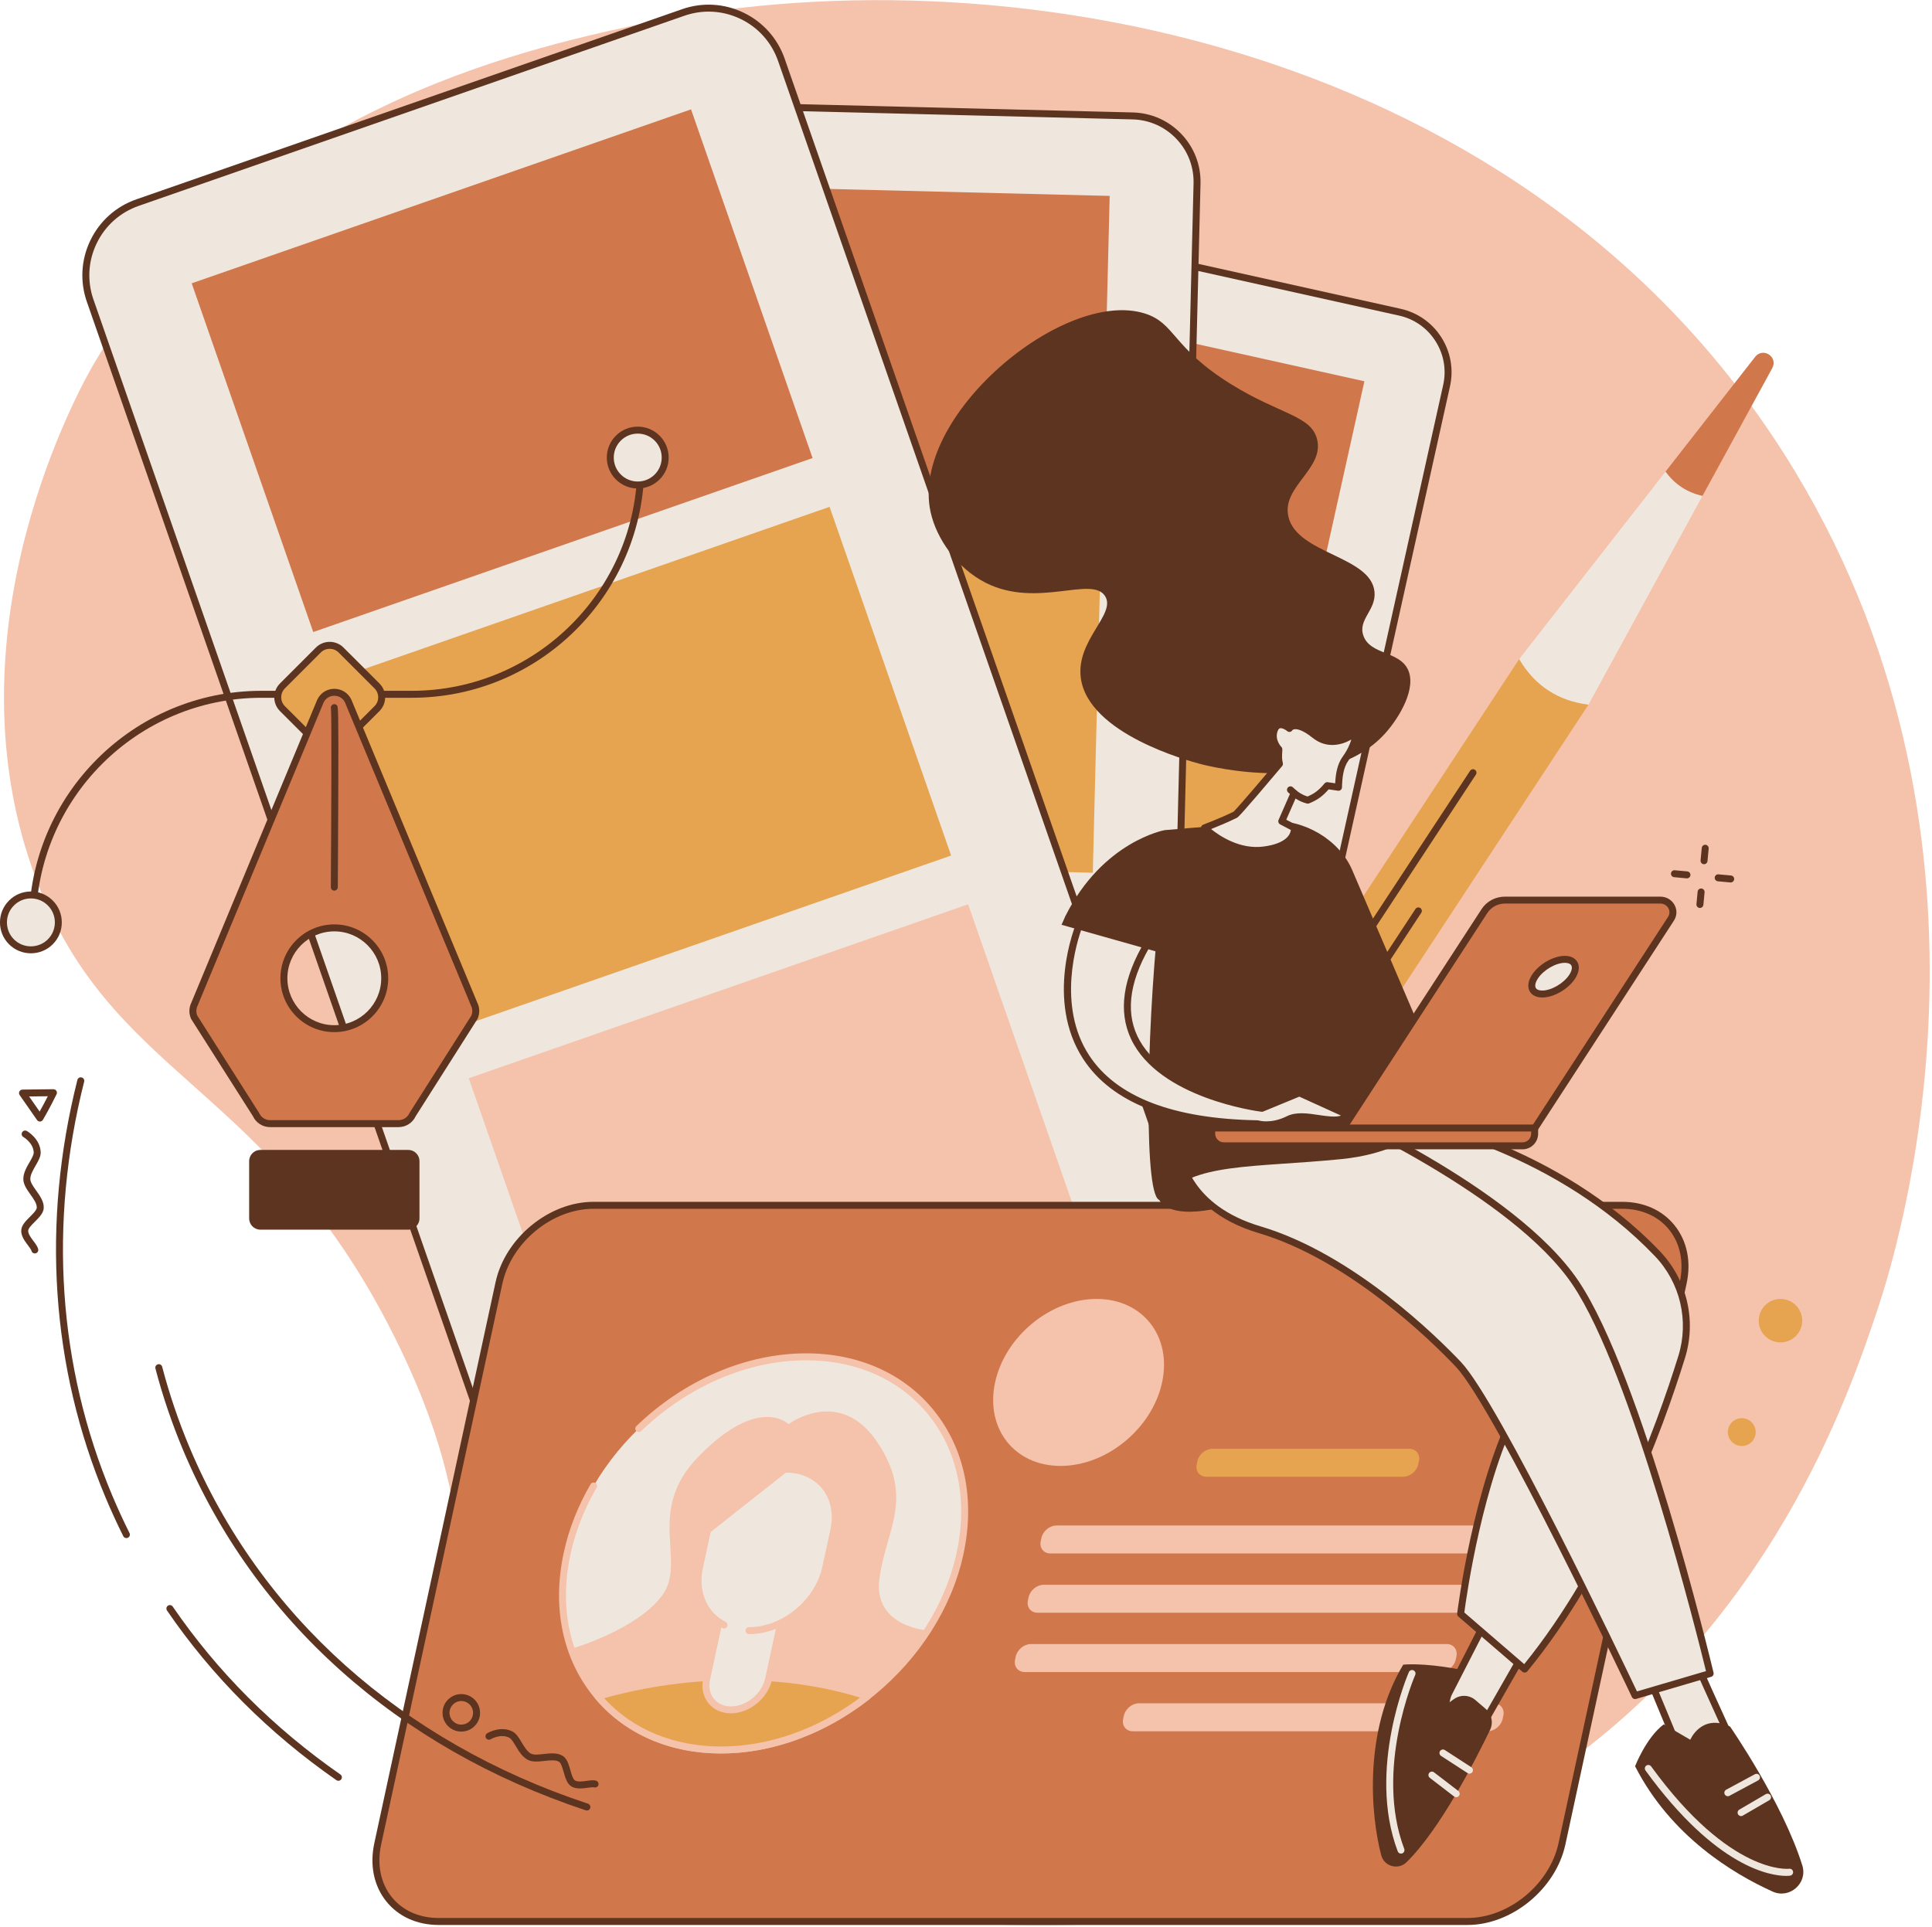
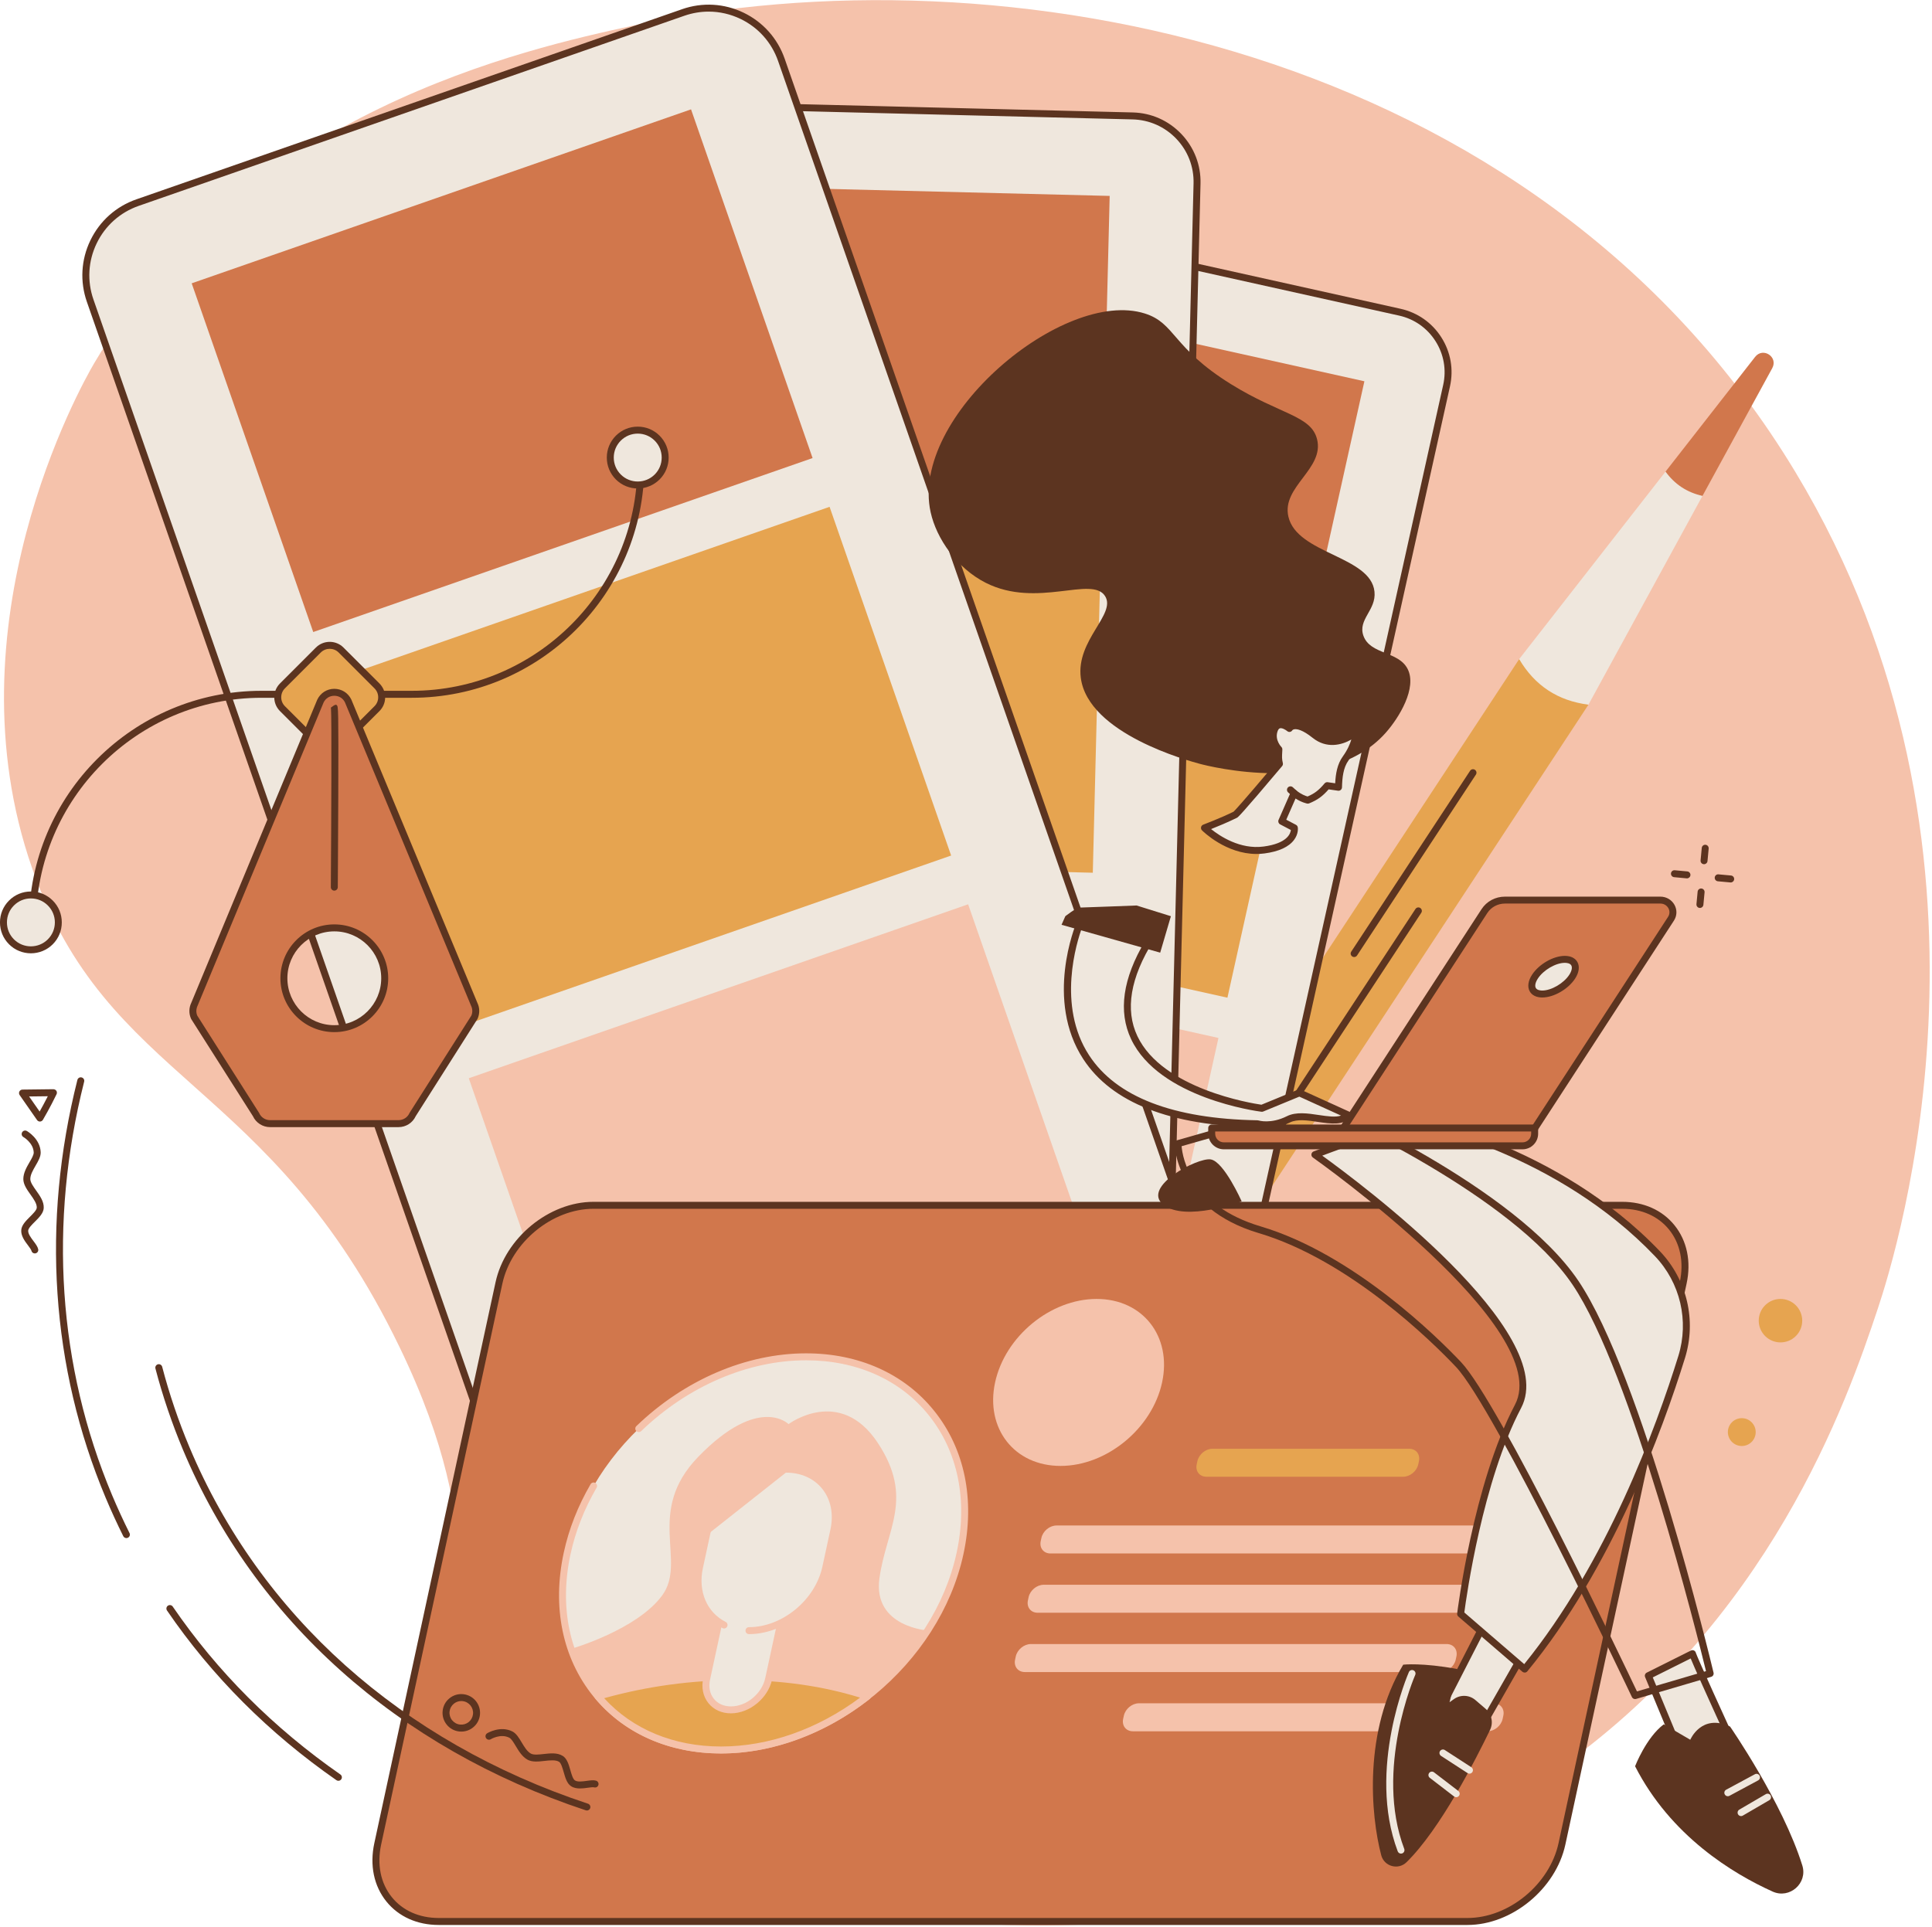
<svg xmlns="http://www.w3.org/2000/svg" width="402" height="401" viewBox="0 0 402 401" fill="none">
  <path d="M19.62 75.555C50.599 23.003 109.573 10.154 131.813 5.31C207.511 -11.185 319.516 8.633 373.552 98.201C420.985 176.81 394.573 260.774 390.745 272.284C384.328 291.591 368.255 337.893 322.698 369.258C251.766 418.086 143.656 407.133 106.656 356.727C89.281 333.055 103.339 322.138 83.104 280.284C56 224.227 22.36 225.571 6.688 180.685C-11.005 130.024 16.755 80.409 19.62 75.555Z" fill="#F5C2AB" />
  <path d="M330.5 146.677L316.078 137.203L181.276 342.375C179.844 344.557 179.979 347.432 181.672 349.37C183.703 351.698 186.182 353.328 189.12 354.266C191.573 355.052 194.271 354.031 195.698 351.854L330.5 146.677Z" fill="#E6A450" />
  <path d="M211.76 305.721C211.625 305.721 211.484 305.685 211.365 305.601C211.031 305.383 210.938 304.935 211.156 304.601L268.13 217.883C268.354 217.544 268.802 217.455 269.135 217.674C269.469 217.893 269.563 218.341 269.344 218.674L212.365 305.393C212.229 305.606 211.995 305.721 211.76 305.721Z" fill="#5C3420" />
  <path d="M281.765 199.174C281.625 199.174 281.489 199.138 281.37 199.054C281.031 198.836 280.937 198.388 281.156 198.054L305.885 160.414C306.109 160.075 306.557 159.987 306.89 160.205C307.224 160.424 307.317 160.872 307.099 161.205L282.37 198.846C282.229 199.06 282 199.174 281.765 199.174Z" fill="#5C3420" />
  <path d="M200.391 334.483C200.255 334.483 200.12 334.446 199.995 334.363C199.662 334.144 199.568 333.696 199.787 333.363L294.521 189.17C294.74 188.837 295.188 188.743 295.521 188.962C295.854 189.181 295.953 189.634 295.729 189.967L200.995 334.155C200.86 334.368 200.63 334.483 200.391 334.483Z" fill="#5C3420" />
  <path d="M354.261 103.165L354.245 103.196C352.698 102.857 353.599 98.227 352.276 97.357C350.953 96.493 347.49 99.43 346.563 98.144L316.099 137.17C319.354 142.691 324.162 145.852 330.516 146.649L354.261 103.165Z" fill="#EFE7DD" />
  <path d="M349.922 101.407C351.245 102.271 352.698 102.86 354.245 103.198L368.76 76.62C370.036 74.282 366.833 72.177 365.193 74.276L346.557 98.146C347.484 99.433 348.599 100.537 349.922 101.407Z" fill="#D1774C" />
  <path d="M291.271 64.967L197.484 44.129C190.573 42.592 183.729 46.951 182.193 53.858L131.495 282.04C129.958 288.951 134.318 295.79 141.224 297.326L235.01 318.165C241.922 319.701 248.766 315.347 250.302 308.436L301 80.254C302.536 73.347 298.177 66.504 291.271 64.967Z" fill="#EFE7DD" />
  <path d="M194.677 44.55C192.406 44.55 190.177 45.196 188.213 46.446C185.49 48.175 183.604 50.868 182.901 54.019L132.203 282.201C131.5 285.357 132.073 288.592 133.802 291.316C135.536 294.04 138.229 295.925 141.38 296.623L235.172 317.467C241.672 318.909 248.146 314.79 249.594 308.284L300.292 80.102C300.995 76.951 300.422 73.712 298.687 70.993C296.953 68.264 294.266 66.378 291.115 65.68L197.323 44.842C196.443 44.649 195.557 44.55 194.677 44.55ZM237.797 319.201C236.823 319.201 235.838 319.097 234.854 318.878L141.068 298.04C137.536 297.253 134.526 295.144 132.583 292.092C130.641 289.04 130.005 285.42 130.786 281.889L181.49 53.706C182.271 50.175 184.385 47.165 187.437 45.222C190.484 43.279 194.104 42.644 197.641 43.43L291.427 64.264C294.958 65.05 297.969 67.159 299.911 70.212C301.854 73.264 302.49 76.889 301.703 80.415L251.005 308.602C249.604 314.904 244 319.201 237.797 319.201Z" fill="#5C3420" />
  <path d="M270.578 139.297L184.75 120.229L198.073 60.281L283.896 79.349L270.578 139.297Z" fill="#D1774C" />
  <path d="M255.396 207.633L169.568 188.56L182.891 128.617L268.714 147.685L255.396 207.633Z" fill="#E6A450" />
  <path d="M240.213 275.961L154.385 256.893L167.708 196.945L253.531 216.013L240.213 275.961Z" fill="#F5C2AB" />
  <path d="M235.682 24.122L132.703 21.559C125.12 21.372 118.818 27.366 118.63 34.95L112.396 285.486C112.208 293.069 118.203 299.371 125.787 299.564L228.766 302.127C236.349 302.314 242.651 296.319 242.839 288.736L249.073 38.194C249.26 30.611 243.266 24.309 235.682 24.122Z" fill="#EFE7DD" />
  <path d="M132.354 22.288C129 22.288 125.833 23.553 123.396 25.871C120.875 28.267 119.443 31.501 119.354 34.975L113.12 285.512C113.031 288.986 114.307 292.288 116.703 294.803C119.099 297.324 122.328 298.757 125.807 298.845L228.781 301.408C228.891 301.408 229 301.413 229.109 301.413C236.135 301.413 241.937 295.783 242.115 288.72L248.349 38.184C248.437 34.71 247.167 31.408 244.771 28.892C242.37 26.371 239.141 24.939 235.667 24.85L132.687 22.288C132.578 22.288 132.464 22.288 132.354 22.288ZM229.109 302.861C228.99 302.861 228.87 302.861 228.745 302.856L125.771 300.293C121.906 300.194 118.312 298.6 115.651 295.803C112.99 293.007 111.573 289.335 111.672 285.475L117.906 34.939C118.005 31.074 119.599 27.486 122.396 24.819C125.193 22.158 128.885 20.751 132.724 20.84L235.698 23.402C239.562 23.496 243.151 25.09 245.818 27.892C248.479 30.689 249.896 34.361 249.797 38.22L243.562 288.757C243.37 296.606 236.917 302.861 229.109 302.861Z" fill="#5C3420" />
  <path d="M229.255 106.596L135.021 104.247L136.662 38.43L230.896 40.773L229.255 106.596Z" fill="#D1774C" />
  <path d="M227.385 181.628L133.156 179.284L134.792 113.461L229.026 115.81L227.385 181.628Z" fill="#E6A450" />
  <path d="M225.521 256.646L131.287 254.302L132.927 188.484L227.162 190.828L225.521 256.646Z" fill="#F5C2AB" />
  <path d="M142.167 2.594L28.625 42.157C20.266 45.073 15.849 54.219 18.76 62.578L115.026 338.818C117.943 347.183 127.083 351.599 135.443 348.683L248.984 309.115C257.349 306.203 261.766 297.063 258.854 288.698L162.588 12.459C159.672 4.094 150.531 -0.323 142.167 2.594Z" fill="#EFE7DD" />
  <path d="M147.458 2.417C145.76 2.417 144.057 2.704 142.406 3.276L28.864 42.844C25.005 44.188 21.896 46.959 20.119 50.641C18.338 54.323 18.099 58.48 19.448 62.339L115.708 338.579C118.489 346.552 127.234 350.776 135.208 348L248.75 308.433C256.719 305.657 260.942 296.912 258.166 288.938L161.901 12.698C160.557 8.834 157.786 5.73 154.104 3.948C151.995 2.933 149.734 2.417 147.458 2.417ZM130.182 350.303C123.25 350.303 116.75 345.964 114.344 339.058L18.078 62.818C16.604 58.589 16.864 54.042 18.812 50.011C20.76 45.98 24.161 42.948 28.39 41.48L141.932 1.912H141.927C146.156 0.438 150.703 0.698 154.734 2.646C158.765 4.594 161.797 7.995 163.271 12.219L259.536 288.459C262.573 297.188 257.948 306.761 249.224 309.802L135.682 349.37C133.864 350 132.005 350.303 130.182 350.303Z" fill="#5C3420" />
  <path d="M169.078 95.326L65.177 131.534L39.885 58.961L143.786 22.758L169.078 95.326Z" fill="#D1774C" />
  <path d="M197.906 178.049L94.005 214.258L68.713 141.685L172.614 105.477L197.906 178.049Z" fill="#E6A450" />
  <path d="M226.729 260.768L122.833 296.971L97.541 224.398L201.443 188.195L226.729 260.768Z" fill="#F5C2AB" />
  <path d="M6.75 192.885C6.354 192.885 6.026 192.563 6.026 192.161C6.026 165.479 27.739 143.766 54.422 143.766H85.672C111.557 143.766 132.62 122.708 132.62 96.818C132.62 96.422 132.943 96.094 133.344 96.094C133.739 96.094 134.068 96.422 134.068 96.818C134.068 123.505 112.354 145.219 85.672 145.219H54.422C28.536 145.219 7.479 166.276 7.479 192.161C7.479 192.563 7.151 192.885 6.75 192.885Z" fill="#5C3420" />
  <path d="M136.734 99.273C134.505 101.503 130.891 101.503 128.656 99.273C126.427 97.039 126.427 93.424 128.656 91.195C130.891 88.966 134.505 88.966 136.734 91.195C138.964 93.424 138.964 97.039 136.734 99.273Z" fill="#EFE7DD" />
  <path d="M132.698 90.242C131.364 90.242 130.114 90.758 129.172 91.701C128.229 92.643 127.708 93.893 127.708 95.227C127.708 96.56 128.229 97.81 129.172 98.753C131.114 100.695 134.281 100.695 136.224 98.753C137.167 97.81 137.682 96.56 137.682 95.227C137.682 93.893 137.167 92.643 136.224 91.701C135.281 90.758 134.026 90.242 132.698 90.242ZM132.698 101.659C131.047 101.659 129.401 101.029 128.146 99.779C126.932 98.56 126.26 96.945 126.26 95.227C126.26 93.508 126.932 91.893 128.146 90.674C129.364 89.461 130.979 88.789 132.698 88.789C134.417 88.789 136.031 89.461 137.245 90.674C138.463 91.893 139.13 93.508 139.13 95.227C139.13 96.945 138.463 98.56 137.245 99.779C135.989 101.029 134.344 101.659 132.698 101.659Z" fill="#5C3420" />
  <path d="M10.463 196.003C8.234 198.232 4.62 198.232 2.391 196.003C0.161 193.773 0.161 190.159 2.391 187.93C4.62 185.701 8.234 185.701 10.463 187.93C12.698 190.159 12.698 193.773 10.463 196.003Z" fill="#EFE7DD" />
  <path d="M6.427 186.974C5.094 186.974 3.844 187.495 2.901 188.438C1.958 189.38 1.443 190.63 1.443 191.964C1.443 193.297 1.958 194.547 2.901 195.49C4.844 197.437 8.01 197.432 9.953 195.49C10.896 194.547 11.416 193.297 11.416 191.964C11.416 190.63 10.896 189.38 9.953 188.438C9.01 187.495 7.76 186.974 6.427 186.974ZM6.427 198.396C4.781 198.396 3.13 197.771 1.88 196.516C0.661 195.297 -0.005 193.682 -0.005 191.964C-0.005 190.245 0.661 188.63 1.88 187.417C3.094 186.198 4.708 185.531 6.427 185.531C8.146 185.531 9.76 186.198 10.979 187.417C12.193 188.63 12.859 190.245 12.859 191.964C12.859 193.682 12.193 195.297 10.979 196.516C9.724 197.771 8.073 198.396 6.427 198.396Z" fill="#5C3420" />
  <path d="M78.438 142.754L70.969 135.285C69.662 133.978 67.542 133.978 66.234 135.285L58.771 142.754C57.464 144.056 57.464 146.176 58.771 147.483L66.234 154.952C67.542 156.259 69.662 156.259 70.969 154.952L78.438 147.483C79.745 146.176 79.745 144.056 78.438 142.754Z" fill="#E6A450" />
  <path d="M68.604 135.025C67.933 135.025 67.261 135.28 66.75 135.79L59.281 143.259C58.787 143.754 58.516 144.41 58.516 145.113C58.516 145.811 58.787 146.473 59.281 146.967L66.75 154.436C67.771 155.457 69.433 155.457 70.459 154.436L77.922 146.967C78.417 146.473 78.693 145.811 78.693 145.113C78.693 144.41 78.417 143.754 77.922 143.259L70.459 135.79C69.948 135.28 69.276 135.025 68.604 135.025ZM68.604 156.65C67.563 156.65 66.516 156.254 65.724 155.457L58.261 147.993C57.49 147.223 57.068 146.202 57.068 145.113C57.068 144.025 57.49 143.004 58.261 142.233L65.724 134.77C67.313 133.181 69.896 133.181 71.479 134.77L78.948 142.233C79.719 143.004 80.141 144.025 80.141 145.113C80.141 146.202 79.719 147.223 78.948 147.993L71.479 155.457C70.688 156.254 69.646 156.65 68.604 156.65Z" fill="#5C3420" />
  <path d="M69.563 214.077C63.771 214.077 59.073 209.379 59.073 203.587C59.073 197.796 63.771 193.098 69.563 193.098C75.354 193.098 80.047 197.796 80.047 203.587C80.047 209.379 75.354 214.077 69.563 214.077ZM85.859 231.941L98.719 211.697C99.099 210.842 99.083 209.858 98.677 209.014L72.443 145.879C71.276 143.467 67.844 143.467 66.682 145.879L40.448 209.014C40.042 209.858 40.026 210.842 40.406 211.697L53.266 231.941C53.776 233.098 54.922 233.837 56.188 233.837H82.938C84.203 233.837 85.349 233.098 85.859 231.941Z" fill="#D1774C" />
  <path d="M69.563 193.831C64.177 193.831 59.797 198.206 59.797 203.591C59.797 208.971 64.177 213.357 69.563 213.357C74.943 213.357 79.323 208.971 79.323 203.591C79.323 198.206 74.943 193.831 69.563 193.831ZM69.563 214.799C63.38 214.799 58.349 209.773 58.349 203.591C58.349 197.409 63.38 192.378 69.563 192.378C75.745 192.378 80.776 197.409 80.776 203.591C80.776 209.773 75.745 214.799 69.563 214.799ZM41.047 211.362L53.875 231.555C53.896 231.586 53.912 231.617 53.927 231.648C54.323 232.544 55.209 233.117 56.188 233.117H82.938C83.912 233.117 84.802 232.544 85.198 231.648C85.214 231.617 85.229 231.586 85.25 231.555L98.078 211.362C98.354 210.706 98.334 209.971 98.026 209.331L71.771 146.159C71.365 145.326 70.537 144.799 69.563 144.799C68.589 144.799 67.755 145.326 67.334 146.195L41.115 209.294C40.792 209.971 40.771 210.706 41.047 211.362ZM82.938 234.57H56.188C54.656 234.57 53.266 233.674 52.625 232.289L39.792 212.091C39.776 212.06 39.755 212.029 39.745 211.997C39.276 210.94 39.297 209.742 39.797 208.701L66.016 145.607C66.688 144.201 68.042 143.352 69.563 143.352C71.078 143.352 72.433 144.201 73.094 145.57L99.344 208.737C99.828 209.737 99.849 210.94 99.38 211.997C99.365 212.029 99.349 212.06 99.328 212.091L86.5 232.289C85.86 233.674 84.469 234.57 82.938 234.57Z" fill="#5C3420" />
-   <path d="M84.938 255.911H54.182C52.891 255.911 51.844 254.865 51.844 253.573V241.651C51.844 240.359 52.891 239.312 54.182 239.312H84.938C86.229 239.312 87.281 240.359 87.281 241.651V253.573C87.281 254.865 86.229 255.911 84.938 255.911Z" fill="#5C3420" />
-   <path d="M69.13 147.854C69.245 147.938 69.385 147.995 69.562 147.995C69.401 147.995 69.25 147.943 69.13 147.854ZM69.562 185.354H69.557C69.156 185.354 68.833 185.026 68.838 184.625C68.937 170.464 69.026 149.068 68.87 147.479C68.849 147.411 68.838 147.344 68.838 147.271C68.838 146.87 69.161 146.547 69.562 146.547C69.755 146.547 69.943 146.62 70.078 146.76C70.38 147.063 70.453 147.135 70.385 166.052C70.354 175.255 70.286 184.542 70.286 184.635C70.281 185.031 69.958 185.354 69.562 185.354Z" fill="#5C3420" />
+   <path d="M69.13 147.854C69.245 147.938 69.385 147.995 69.562 147.995C69.401 147.995 69.25 147.943 69.13 147.854ZM69.562 185.354H69.557C69.156 185.354 68.833 185.026 68.838 184.625C68.937 170.464 69.026 149.068 68.87 147.479C68.849 147.411 68.838 147.344 68.838 147.271C69.755 146.547 69.943 146.62 70.078 146.76C70.38 147.063 70.453 147.135 70.385 166.052C70.354 175.255 70.286 184.542 70.286 184.635C70.281 185.031 69.958 185.354 69.562 185.354Z" fill="#5C3420" />
  <path d="M305.344 399.891H91.271C82.344 399.891 76.672 392.651 78.599 383.724L103.818 267.01C105.75 258.078 114.547 250.844 123.479 250.844H337.552C346.479 250.844 352.151 258.078 350.224 267.01L325.005 383.724C323.073 392.651 314.276 399.891 305.344 399.891Z" fill="#D1774C" />
  <path d="M123.479 251.565C114.886 251.565 106.386 258.56 104.526 267.159L79.307 383.872C78.406 388.039 79.198 391.93 81.531 394.826C83.787 397.622 87.245 399.159 91.271 399.159H305.349C313.938 399.159 322.438 392.164 324.297 383.565L349.516 266.857C350.417 262.685 349.625 258.794 347.292 255.898C345.037 253.107 341.578 251.565 337.552 251.565H123.479ZM305.349 400.612H91.271C86.802 400.612 82.943 398.878 80.406 395.737C77.787 392.497 76.896 388.174 77.891 383.565L103.109 266.857C105.104 257.622 114.24 250.117 123.479 250.117H337.552C342.021 250.117 345.886 251.846 348.417 254.992C351.037 258.232 351.927 262.555 350.932 267.159L325.714 383.872C323.719 393.102 314.583 400.612 305.349 400.612Z" fill="#5C3420" />
  <path d="M118.005 323.286C122.891 300.693 145.146 282.375 167.724 282.375C190.302 282.375 204.641 300.693 199.76 323.286C194.88 345.88 172.62 364.198 150.047 364.198C127.469 364.198 113.125 345.88 118.005 323.286Z" fill="#EFE7DD" />
  <path d="M150.047 364.919C139.083 364.919 129.635 360.69 123.437 353.008C117.031 345.07 114.854 334.461 117.302 323.128C118.359 318.232 120.234 313.44 122.885 308.883C123.083 308.539 123.526 308.419 123.875 308.622C124.219 308.82 124.338 309.263 124.135 309.612C121.568 314.034 119.739 318.69 118.713 323.435C116.359 334.331 118.437 344.508 124.562 352.102C130.479 359.43 139.531 363.471 150.047 363.471C172.26 363.471 194.245 345.372 199.052 323.128C201.406 312.237 199.328 302.06 193.203 294.466C187.286 287.133 178.239 283.096 167.724 283.096C155.64 283.096 143.135 288.466 133.417 297.831C133.13 298.107 132.672 298.096 132.39 297.81C132.114 297.523 132.125 297.065 132.411 296.789C142.401 287.164 155.271 281.648 167.724 281.648C178.682 281.648 188.135 285.878 194.333 293.56C200.739 301.497 202.917 312.107 200.469 323.435C195.526 346.31 172.906 364.919 150.047 364.919Z" fill="#F5C2AB" />
  <path d="M164.078 296.377C164.078 296.377 157.938 290.158 145.313 303.158C134.161 314.632 143.042 324.914 137.766 332.054C132.495 339.2 119 343.096 119 343.096C119 343.096 121.302 351.21 125.557 354.783H178.927C178.927 354.783 192.552 342.768 193.286 339.361C193.286 339.361 181.589 338.71 182.984 328.481C184.385 318.257 190.271 311.872 182.667 300.315C174.786 288.351 164.078 296.377 164.078 296.377Z" fill="#F5C2AB" />
  <path d="M124.417 353.036C130.239 359.953 139.187 364.198 150.047 364.198C160.901 364.198 171.682 359.953 180.495 353.036C172.594 350.411 163.401 348.938 153.344 348.938C143.281 348.938 133.448 350.411 124.417 353.036Z" fill="#E6A450" />
  <path d="M125.713 353.419C131.625 359.909 140.219 363.471 150.047 363.471C159.932 363.471 170.151 359.867 178.958 353.299C171.182 350.883 162.568 349.659 153.338 349.659C143.963 349.659 134.677 350.919 125.713 353.419ZM150.047 364.919C139.364 364.919 130.062 360.862 123.859 353.503C123.703 353.315 123.651 353.06 123.724 352.826C123.792 352.591 123.979 352.409 124.213 352.341C133.646 349.602 143.443 348.211 153.338 348.211C163.245 348.211 172.458 349.602 180.724 352.346C180.979 352.435 181.161 352.648 181.208 352.909C181.255 353.174 181.151 353.44 180.943 353.607C171.641 360.898 160.667 364.919 150.047 364.919Z" fill="#F5C2AB" />
  <path d="M152.089 355.854C148.526 355.854 146.266 352.958 147.037 349.396L154.151 316.469H167.052L159.938 349.396C159.167 352.958 155.656 355.854 152.089 355.854Z" fill="#EFE7DD" />
  <path d="M154.735 317.19L147.745 349.544C147.412 351.081 147.693 352.508 148.547 353.555C149.36 354.57 150.62 355.128 152.089 355.128C155.323 355.128 158.526 352.482 159.229 349.237L166.156 317.19H154.735ZM152.089 356.57C150.172 356.57 148.516 355.826 147.417 354.466C146.287 353.065 145.901 351.211 146.328 349.237L153.443 316.315C153.516 315.982 153.807 315.742 154.151 315.742H167.052C167.271 315.742 167.479 315.841 167.615 316.008C167.755 316.18 167.807 316.404 167.761 316.617L160.646 349.544C159.807 353.419 155.969 356.57 152.089 356.57Z" fill="#F5C2AB" />
  <path d="M155.844 339.362C163.099 339.362 170.255 333.471 171.823 326.211L173.5 318.466C175.01 311.445 170.557 305.758 163.542 305.758H149.964L145.547 326.211C144.396 331.529 146.563 336.117 150.661 338.185L155.844 339.362Z" fill="#EFE7DD" />
  <path d="M155.844 340.083C155.443 340.083 155.12 339.755 155.12 339.359C155.12 338.958 155.443 338.635 155.844 338.635C162.766 338.635 169.615 332.99 171.115 326.057L172.792 318.313C173.485 315.078 172.88 312.062 171.073 309.823C169.328 307.667 166.656 306.474 163.542 306.474H150.547L146.25 326.359C145.214 331.172 147.073 335.557 150.985 337.536C151.339 337.714 151.485 338.151 151.302 338.51C151.125 338.87 150.688 339.01 150.333 338.828C145.813 336.542 143.656 331.531 144.839 326.057L149.255 305.599C149.328 305.266 149.625 305.031 149.964 305.031H163.542C167.104 305.031 170.177 306.406 172.198 308.917C174.287 311.5 175 314.948 174.203 318.615L172.531 326.359C170.896 333.927 163.412 340.083 155.844 340.083Z" fill="#F5C2AB" />
  <path d="M163.813 306.242L147.578 319.065L150.453 305.758C150.453 305.758 163.74 306.565 163.813 306.242Z" fill="#F5C2AB" />
  <path d="M305.088 323.299H218.573C217.146 323.299 216.239 322.143 216.547 320.716L216.692 320.06C217 318.633 218.406 317.477 219.833 317.477H306.349C307.776 317.477 308.682 318.633 308.375 320.06L308.229 320.716C307.922 322.143 306.515 323.299 305.088 323.299Z" fill="#F5C2AB" />
  <path d="M314.854 335.635H215.906C214.485 335.635 213.573 334.479 213.886 333.052L214.026 332.396C214.334 330.969 215.74 329.812 217.167 329.812H316.115C317.537 329.812 318.448 330.969 318.136 332.396L317.995 333.052C317.688 334.479 316.281 335.635 314.854 335.635Z" fill="#F5C2AB" />
  <path d="M299.761 347.977H213.24C211.813 347.977 210.906 346.82 211.214 345.393L211.354 344.732C211.667 343.31 213.073 342.148 214.5 342.148H301.016C302.443 342.148 303.349 343.31 303.042 344.732L302.901 345.393C302.589 346.82 301.188 347.977 299.761 347.977Z" fill="#F5C2AB" />
  <path d="M309.521 360.305H235.729C234.302 360.305 233.396 359.148 233.698 357.721L233.844 357.065C234.151 355.638 235.557 354.477 236.984 354.477H310.781C312.203 354.477 313.114 355.638 312.802 357.065L312.661 357.721C312.354 359.148 310.948 360.305 309.521 360.305Z" fill="#F5C2AB" />
  <path d="M291.964 307.331H251.031C249.604 307.331 248.693 306.174 249.005 304.747L249.146 304.091C249.453 302.664 250.859 301.508 252.292 301.508H293.219C294.646 301.508 295.552 302.664 295.245 304.091L295.104 304.747C294.797 306.174 293.385 307.331 291.964 307.331Z" fill="#E6A450" />
  <path d="M241.802 287.703C239.729 297.302 230.271 305.078 220.672 305.078C211.078 305.078 204.979 297.302 207.052 287.703C209.125 278.109 218.583 270.328 228.182 270.328C237.776 270.328 243.875 278.109 241.802 287.703Z" fill="#F5C2AB" />
  <path d="M258.359 250.019C258.359 250.019 246.641 254.383 242.047 250.706C237.453 247.034 249.167 240.831 251.927 241.29C254.682 241.748 258.359 250.019 258.359 250.019Z" fill="#5C3420" />
  <path d="M317.24 343.688L306.214 362.984L300.24 354.714L309.891 335.875L317.24 343.688Z" fill="#EFE7DD" />
  <path d="M301.088 354.65L306.146 361.65L316.349 343.79L310.073 337.118L301.088 354.65ZM306.219 363.707C305.984 363.707 305.766 363.598 305.63 363.405L299.656 355.139C299.495 354.915 299.474 354.624 299.599 354.384L309.245 335.546C309.354 335.332 309.557 335.186 309.792 335.155C310.021 335.124 310.255 335.207 310.422 335.379L317.771 343.186C317.989 343.421 318.031 343.769 317.87 344.046L306.844 363.342C306.724 363.556 306.5 363.691 306.255 363.707C306.239 363.707 306.229 363.707 306.219 363.707Z" fill="#5C3420" />
  <path d="M310.031 360.039C307.125 366.034 299.766 380.576 292.672 387.545C290.943 389.243 288.021 388.451 287.401 386.107C285.182 377.717 283.703 360.227 291.974 346.441C291.974 346.441 295.906 345.982 303.255 347.357L301.62 354.253L302.526 353.607C303.886 352.638 305.729 352.717 306.995 353.805L309.115 355.623C310.391 356.711 310.771 358.524 310.031 360.039Z" fill="#5C3420" />
  <path d="M291.515 385.763C291.224 385.763 290.943 385.581 290.833 385.294C284.37 368.211 293.057 348.185 293.151 347.987C293.307 347.617 293.739 347.456 294.104 347.617C294.469 347.779 294.635 348.206 294.474 348.57C294.385 348.768 285.937 368.263 292.187 384.779C292.328 385.154 292.14 385.57 291.771 385.716C291.682 385.747 291.599 385.763 291.515 385.763Z" fill="#EFE7DD" />
  <path d="M305.755 369.122C305.62 369.122 305.485 369.085 305.36 369.002L299.849 365.429C299.516 365.21 299.417 364.762 299.63 364.424C299.854 364.091 300.302 363.992 300.636 364.21L306.151 367.788C306.485 368.007 306.578 368.455 306.365 368.794C306.224 369.002 305.995 369.122 305.755 369.122Z" fill="#EFE7DD" />
  <path d="M303 374.024C302.844 374.024 302.693 373.972 302.557 373.873L297.505 369.992C297.187 369.753 297.13 369.3 297.37 368.982C297.614 368.659 298.068 368.602 298.385 368.847L303.443 372.727C303.755 372.966 303.818 373.425 303.573 373.737C303.432 373.925 303.213 374.024 303 374.024Z" fill="#EFE7DD" />
  <path d="M352.162 344.148C352.162 344.607 362.276 366.664 362.276 366.664L350.787 367.581L342.974 348.742L352.162 344.148Z" fill="#EFE7DD" />
  <path d="M343.901 349.089L351.25 366.818L361.182 366.021C354.646 351.751 352.495 346.87 351.787 345.146L343.901 349.089ZM350.781 368.303C350.49 368.303 350.229 368.131 350.115 367.855L342.302 349.016C342.156 348.667 342.313 348.266 342.651 348.094L351.839 343.501C352.063 343.386 352.328 343.396 352.542 343.532C352.719 343.636 352.833 343.813 352.875 344.011C353.203 345.032 359.052 357.896 362.927 366.36C363.026 366.574 363.016 366.824 362.896 367.027C362.776 367.23 362.563 367.365 362.328 367.386L350.844 368.303C350.823 368.303 350.802 368.303 350.781 368.303Z" fill="#5C3420" />
  <path d="M351.703 362.066C351.703 362.066 354.005 356.555 359.974 359.311C359.974 359.311 370.943 375.149 375.016 388.227C376.172 391.925 372.37 395.258 368.844 393.665C360.578 389.936 347.63 382.102 340.219 367.581C340.219 367.581 342.516 361.607 346.193 358.852L351.703 362.066Z" fill="#5C3420" />
-   <path d="M371.656 390.398C368.552 390.398 357.182 388.846 342.385 368.46C342.156 368.137 342.224 367.684 342.547 367.45C342.87 367.216 343.328 367.288 343.562 367.611C360.026 390.309 372.156 388.929 372.276 388.913C372.677 388.861 373.036 389.137 373.094 389.528C373.151 389.924 372.88 390.288 372.484 390.346C372.416 390.356 372.135 390.398 371.656 390.398Z" fill="#EFE7DD" />
  <path d="M362.276 377.954C362.021 377.954 361.781 377.823 361.646 377.594C361.448 377.25 361.562 376.808 361.906 376.605L367.422 373.386C367.765 373.188 368.213 373.303 368.417 373.646C368.614 373.995 368.495 374.438 368.151 374.641L362.635 377.855C362.521 377.922 362.396 377.954 362.276 377.954Z" fill="#EFE7DD" />
  <path d="M359.515 373.82C359.255 373.82 359.01 373.685 358.88 373.44C358.687 373.086 358.823 372.648 359.172 372.461L365.146 369.242C365.495 369.054 365.937 369.185 366.125 369.534C366.318 369.888 366.182 370.325 365.833 370.518L359.859 373.732C359.75 373.794 359.63 373.82 359.515 373.82Z" fill="#EFE7DD" />
  <path d="M293.349 232.945C293.349 232.945 323.297 238.294 344.88 260.924C350.328 266.638 352.255 274.857 349.917 282.398C345.12 297.867 334.682 326.112 317.239 347.362L303.917 335.872C303.917 335.872 307.135 309.221 315.864 292.68C324.594 276.138 273.588 240.299 273.588 240.299L293.349 232.945Z" fill="#EFE7DD" />
  <path d="M304.688 335.579L317.151 346.329C334.323 325.136 344.604 297.1 349.224 282.188C351.485 274.897 349.62 266.944 344.354 261.428C324.083 240.173 295.995 234.209 293.412 233.699L275.125 240.506C282.787 246.032 324.802 277.303 316.505 293.022C308.5 308.188 305.125 332.267 304.688 335.579ZM317.245 348.084C317.068 348.084 316.906 348.022 316.771 347.912L303.443 336.423C303.261 336.267 303.172 336.027 303.198 335.787C303.235 335.522 306.531 308.813 315.224 292.345C323.557 276.553 273.682 241.251 273.177 240.897C272.958 240.741 272.839 240.475 272.875 240.209C272.906 239.944 273.089 239.72 273.339 239.621L293.094 232.272C293.219 232.225 293.349 232.214 293.479 232.241C293.781 232.293 323.906 237.886 345.406 260.428C351.026 266.324 353.021 274.829 350.604 282.616C345.912 297.761 335.406 326.376 317.802 347.824C317.682 347.97 317.5 348.069 317.307 348.084C317.287 348.084 317.266 348.084 317.245 348.084Z" fill="#5C3420" />
-   <path d="M355.838 348.281L340.219 352.875C340.219 352.875 311.729 292.682 303.458 283.953C295.187 275.224 279.104 260.979 262.104 255.922C245.104 250.87 245.104 238.005 245.104 238.005L274.052 229.734C274.052 229.734 314.489 247.193 327.812 266.953C341.135 286.708 355.838 348.281 355.838 348.281Z" fill="#EFE7DD" />
  <path d="M245.86 238.542C246.068 240.995 247.823 250.922 262.307 255.229C281.599 260.964 299.083 278.281 303.985 283.453C311.906 291.818 337.531 345.526 340.61 352.005L354.974 347.781C353.333 341.052 339.568 285.677 327.208 267.359C314.682 248.776 277.328 231.974 274 230.5L245.86 238.542ZM340.219 353.599C339.943 353.599 339.682 353.443 339.563 353.188C339.276 352.583 311.031 293 302.932 284.453C298.099 279.344 280.844 262.25 261.896 256.62C244.578 251.469 244.38 238.136 244.38 238.005C244.38 237.682 244.594 237.396 244.906 237.307L273.854 229.037C274.011 228.99 274.182 229 274.339 229.068C275.995 229.781 315.12 246.839 328.412 266.547C341.656 286.188 355.943 345.594 356.547 348.115C356.636 348.49 356.417 348.87 356.042 348.974L340.422 353.573C340.354 353.589 340.287 353.599 340.219 353.599Z" fill="#5C3420" />
-   <path d="M221.667 190.678C229.479 175.053 242.344 172.761 242.344 172.761L264.401 170.917C271.297 170.454 278.63 174.714 281.354 181.068L301.62 228.355C301.62 228.355 297.484 239.386 279.104 241.225C260.729 243.058 248.088 241.912 242.12 249.261C238.177 254.11 238.302 221.782 240.568 196.219L221.667 190.678Z" fill="#5C3420" />
  <path d="M280.485 232.034L270.375 227.44L262.563 230.654C262.563 230.654 220.656 225.346 239.396 195.362C239.479 195.237 224.672 192.242 224.672 192.242C224.672 192.242 207.594 232.951 261.646 233.872C261.646 233.872 264.401 234.789 268.078 232.951C271.755 231.117 278.188 234.789 280.485 232.034Z" fill="#EFE7DD" />
  <path d="M225.13 193.07C224.089 195.924 219.833 209.236 226.62 219.627C232.287 228.299 244.073 232.846 261.656 233.148C261.729 233.148 261.807 233.158 261.875 233.184C261.896 233.19 264.422 233.971 267.755 232.304C269.677 231.341 272.099 231.7 274.443 232.054C276.203 232.315 277.896 232.565 279.031 232.169L270.359 228.226L262.839 231.325C262.724 231.372 262.599 231.387 262.474 231.372C261.604 231.262 241.188 228.544 235.359 216.268C232.63 210.507 233.609 203.627 238.271 195.815C235.99 195.294 229.734 194.007 225.13 193.07ZM263.484 234.825C262.49 234.825 261.802 234.669 261.537 234.591C243.49 234.273 231.333 229.497 225.401 220.413C217.38 208.117 223.729 192.611 224.005 191.96C224.136 191.643 224.479 191.466 224.813 191.528C239.844 194.57 239.859 194.596 240.063 195.075C240.156 195.294 240.136 195.544 240.011 195.747C235.188 203.466 234.063 210.158 236.667 215.643C241.875 226.622 260.412 229.611 262.469 229.908L270.099 226.768C270.287 226.69 270.495 226.695 270.677 226.778L280.781 231.372C280.99 231.466 281.141 231.653 281.188 231.872C281.24 232.091 281.182 232.325 281.042 232.497C279.557 234.278 276.849 233.872 274.229 233.486C272.104 233.169 269.912 232.841 268.401 233.601C266.448 234.575 264.729 234.825 263.484 234.825Z" fill="#5C3420" />
  <path d="M241.406 198.258L220.88 192.461L221.667 190.674C221.667 190.674 224 188.888 224.448 188.888C224.896 188.888 236.495 188.445 236.495 188.445L243.636 190.674L241.406 198.258Z" fill="#5C3420" />
  <path d="M319.188 235.044H279.328L308.875 189.602C309.802 188.185 311.411 187.32 313.135 187.32H345.479C347.536 187.32 348.786 189.523 347.688 191.206L319.188 235.044Z" fill="#D1774C" />
  <path d="M280.667 234.32H318.792L347.078 190.815C347.437 190.268 347.469 189.596 347.156 189.023C346.823 188.409 346.198 188.044 345.484 188.044H313.141C311.646 188.044 310.281 188.779 309.484 189.997L280.667 234.32ZM319.182 235.768H279.328C279.068 235.768 278.823 235.622 278.698 235.388C278.568 235.154 278.578 234.872 278.724 234.648L308.271 189.211C309.333 187.576 311.156 186.602 313.141 186.602H345.484C346.719 186.602 347.849 187.263 348.427 188.331C348.995 189.378 348.948 190.602 348.297 191.602L319.792 235.44C319.656 235.643 319.427 235.768 319.182 235.768Z" fill="#5C3420" />
  <path d="M327.13 203.258C325.834 205.247 323.052 206.862 320.912 206.862C318.766 206.862 318.084 205.247 319.375 203.258C320.672 201.263 323.459 199.648 325.599 199.648C327.74 199.648 328.427 201.263 327.13 203.258Z" fill="#EFE7DD" />
  <path d="M325.599 200.378C323.713 200.378 321.14 201.878 319.984 203.659C319.479 204.435 319.317 205.159 319.557 205.596C319.812 206.07 320.515 206.143 320.911 206.143C322.802 206.143 325.37 204.643 326.526 202.867C327.031 202.091 327.192 201.362 326.953 200.924C326.692 200.451 325.995 200.378 325.599 200.378ZM320.911 207.591C319.672 207.591 318.739 207.128 318.281 206.284C317.781 205.362 317.958 204.117 318.771 202.867C320.208 200.659 323.208 198.93 325.599 198.93C326.838 198.93 327.771 199.393 328.229 200.237C328.729 201.159 328.552 202.409 327.739 203.659C326.302 205.862 323.302 207.591 320.911 207.591Z" fill="#5C3420" />
  <path d="M318.177 238.464H253.276C252.641 238.464 252.125 237.948 252.125 237.313V234.75H319.323V237.313C319.323 237.948 318.813 238.464 318.177 238.464Z" fill="#D1774C" />
  <path d="M252.849 235.479V235.938C252.849 236.932 253.661 237.74 254.656 237.74H316.792C317.792 237.74 318.599 236.932 318.599 235.938V235.479H252.849ZM316.792 239.188H254.656C252.864 239.188 251.401 237.729 251.401 235.938V234.755C251.401 234.354 251.729 234.031 252.125 234.031H319.323C319.724 234.031 320.047 234.354 320.047 234.755V235.938C320.047 237.729 318.588 239.188 316.792 239.188Z" fill="#5C3420" />
  <path d="M238.208 65.242C221.339 59.914 189.245 86.685 193.641 106.596C194.849 112.086 199.109 118.263 205.125 121.299C215.802 126.68 227.198 119.732 229.938 124.055C232.318 127.805 223.87 133.211 224.885 141.055C226.396 152.711 247.323 158.336 249.698 158.977C251.469 159.45 276.448 165.831 288.297 152.539C291.146 149.341 294.891 143.148 292.891 139.216C290.979 135.466 285.125 136.273 283.698 132.325C282.469 128.904 286.396 126.992 285.995 123.133C285.234 115.695 269.865 115.315 268.078 107.513C266.646 101.273 275.573 97.607 274.052 91.43C272.823 86.451 266.396 86.315 256.13 79.945C243.844 72.315 244.599 67.258 238.208 65.242Z" fill="#5C3420" />
  <path d="M257.052 169.539C257.458 169.336 262.99 162.81 266.224 158.971C265.979 157.898 266.016 157.56 266.104 155.945C266.104 155.945 264.427 154.268 265.099 152.086C265.88 149.549 268.287 151.586 268.287 151.586C268.287 151.586 269.401 149.638 273.594 152.997C277.781 156.357 282.208 152.268 282.208 152.268C282.208 152.268 282.208 154.784 279.995 157.841C278.771 159.529 278.568 161.758 278.505 163.841L276.162 163.502C274.865 165.034 273.906 165.784 272.13 166.518C272.13 166.518 270.729 166.263 269.271 165.055L266.698 170.919L269.323 172.294C269.323 172.294 269.917 175.971 263.021 176.888C256.13 177.81 250.615 172.294 250.615 172.294C250.615 172.294 254.292 170.919 257.052 169.539Z" fill="#EFE7DD" />
  <path d="M256.729 168.898C256.724 168.898 256.724 168.898 256.724 168.898H256.729ZM251.995 172.544C253.76 173.96 258.01 176.835 262.927 176.174C267.776 175.533 268.505 173.538 268.599 172.736L266.359 171.559C266.026 171.382 265.885 170.976 266.037 170.632L268.609 164.768C268.698 164.559 268.885 164.408 269.104 164.356C269.328 164.304 269.557 164.356 269.734 164.502C270.714 165.315 271.672 165.648 272.073 165.762C273.557 165.122 274.406 164.46 275.609 163.038C275.771 162.846 276.016 162.752 276.266 162.788L277.818 163.012C277.922 161.023 278.245 159.028 279.406 157.424C280.385 156.075 280.901 154.83 281.177 153.908C279.115 155.091 275.99 155.846 273.141 153.565C270.995 151.846 269.859 151.7 269.365 151.762C269.031 151.809 268.912 151.96 268.896 151.981C268.792 152.163 268.615 152.283 268.401 152.32C268.193 152.356 267.984 152.283 267.823 152.143C267.526 151.898 266.771 151.434 266.318 151.565C266.099 151.632 265.922 151.877 265.792 152.304C265.25 154.049 266.599 155.424 266.615 155.44C266.76 155.585 266.833 155.783 266.823 155.992L266.813 156.242C266.734 157.617 266.719 157.903 266.927 158.809C266.979 159.033 266.922 159.268 266.776 159.44C257.979 169.882 257.599 170.075 257.375 170.19C255.526 171.111 253.307 172.023 251.995 172.544ZM261.443 177.721C255.094 177.721 250.323 173.028 250.104 172.809C249.932 172.637 249.859 172.387 249.912 172.143C249.958 171.908 250.13 171.71 250.365 171.622C250.401 171.606 253.984 170.257 256.672 168.924C256.917 168.705 258.255 167.309 265.443 158.778C265.271 157.924 265.292 157.44 265.365 156.205C264.865 155.591 263.771 153.934 264.406 151.877C264.76 150.731 265.422 150.32 265.912 150.174C266.787 149.919 267.682 150.325 268.229 150.663C268.432 150.533 268.698 150.413 269.031 150.351C270.323 150.106 272.01 150.804 274.047 152.434C277.688 155.356 281.557 151.887 281.719 151.742C281.927 151.544 282.24 151.497 282.5 151.611C282.766 151.726 282.932 151.986 282.932 152.273C282.932 152.387 282.901 155.059 280.578 158.273C279.49 159.778 279.287 161.846 279.234 163.867C279.224 164.07 279.13 164.268 278.974 164.398C278.818 164.533 278.609 164.591 278.406 164.559L276.453 164.278C275.167 165.742 274.141 166.476 272.412 167.19C272.281 167.247 272.141 167.262 272 167.236C271.948 167.226 270.854 167.018 269.573 166.179L267.635 170.591L269.662 171.658C269.859 171.762 270 171.96 270.037 172.184C270.057 172.315 270.219 173.507 269.26 174.794C268.167 176.262 266.099 177.216 263.12 177.611C262.547 177.69 261.99 177.721 261.443 177.721Z" fill="#5C3420" />
  <path d="M269.271 165.779C269.099 165.779 268.927 165.717 268.787 165.592L268.026 164.909C267.734 164.644 267.708 164.185 267.974 163.888C268.245 163.592 268.703 163.565 269 163.836L269.755 164.519C270.052 164.784 270.078 165.243 269.813 165.539C269.667 165.701 269.469 165.779 269.271 165.779Z" fill="#5C3420" />
  <path d="M360.359 296.003C361.479 294.863 363.317 294.852 364.453 295.977C365.593 297.102 365.604 298.936 364.484 300.071C363.359 301.212 361.526 301.222 360.385 300.097C359.25 298.972 359.234 297.139 360.359 296.003Z" fill="#E6A450" />
  <path d="M367.25 271.675C369.005 269.894 371.87 269.878 373.651 271.634C375.427 273.389 375.448 276.253 373.693 278.029C371.938 279.805 369.073 279.826 367.297 278.066C365.516 276.316 365.5 273.446 367.25 271.675Z" fill="#E6A450" />
  <path d="M351.011 182.801C350.99 182.801 350.969 182.796 350.943 182.796L348.344 182.551C347.948 182.514 347.651 182.165 347.688 181.764C347.729 181.363 348.078 181.072 348.479 181.113L351.078 181.353C351.474 181.389 351.771 181.744 351.734 182.139C351.698 182.514 351.38 182.801 351.011 182.801Z" fill="#5C3420" />
  <path d="M360.115 183.653C360.094 183.653 360.068 183.653 360.047 183.648L357.443 183.408C357.047 183.367 356.755 183.013 356.792 182.617C356.828 182.221 357.182 181.919 357.578 181.966L360.182 182.205C360.578 182.242 360.87 182.596 360.833 182.997C360.797 183.372 360.479 183.653 360.115 183.653Z" fill="#5C3420" />
  <path d="M353.708 188.956C353.687 188.956 353.666 188.956 353.64 188.956C353.245 188.92 352.953 188.56 352.989 188.165L353.234 185.566C353.271 185.165 353.625 184.873 354.026 184.909C354.422 184.946 354.713 185.3 354.677 185.701L354.432 188.3C354.396 188.675 354.083 188.956 353.708 188.956Z" fill="#5C3420" />
  <path d="M354.567 179.855C354.547 179.855 354.521 179.855 354.5 179.849C354.099 179.813 353.807 179.459 353.849 179.063L354.093 176.464C354.13 176.063 354.479 175.771 354.88 175.808C355.276 175.849 355.567 176.198 355.531 176.599L355.286 179.198C355.255 179.573 354.937 179.855 354.567 179.855Z" fill="#5C3420" />
  <path d="M122.12 376.789C122.042 376.789 121.969 376.778 121.89 376.752C82.698 363.773 52.932 337.127 38.078 301.731C35.776 296.237 33.844 290.549 32.344 284.815C32.239 284.429 32.474 284.033 32.859 283.929C33.25 283.83 33.641 284.059 33.745 284.445C35.229 290.117 37.135 295.742 39.416 301.169C54.104 336.174 83.557 362.528 122.349 375.377C122.724 375.502 122.932 375.914 122.807 376.294C122.708 376.596 122.422 376.789 122.12 376.789Z" fill="#5C3420" />
  <path d="M26.302 320.096C26.037 320.096 25.781 319.95 25.651 319.7C24.349 317.085 23.109 314.387 21.979 311.689C10.62 284.616 8.589 254.554 16.104 224.747C16.203 224.361 16.599 224.127 16.984 224.226C17.37 224.32 17.609 224.715 17.51 225.106C10.068 254.596 12.073 284.346 23.312 311.132C24.432 313.799 25.656 316.465 26.948 319.049C27.13 319.408 26.984 319.84 26.625 320.017C26.521 320.075 26.412 320.096 26.302 320.096Z" fill="#5C3420" />
  <path d="M70.412 370.607C70.266 370.607 70.12 370.566 69.995 370.477C55.938 360.701 44.078 348.821 34.75 335.17C34.526 334.842 34.609 334.389 34.938 334.165C35.266 333.941 35.719 334.024 35.943 334.352C45.177 347.857 56.912 359.613 70.823 369.29C71.151 369.519 71.234 369.967 71.005 370.295C70.865 370.498 70.636 370.607 70.412 370.607Z" fill="#5C3420" />
  <path d="M95.979 354.008C95.422 354.008 94.886 354.201 94.443 354.555C93.933 354.967 93.61 355.55 93.542 356.201C93.474 356.857 93.662 357.498 94.073 358.003C94.485 358.513 95.068 358.836 95.724 358.904C96.375 358.972 97.011 358.789 97.526 358.378C98.037 357.961 98.354 357.378 98.422 356.727C98.568 355.383 97.589 354.17 96.245 354.024C96.156 354.013 96.068 354.008 95.979 354.008ZM95.99 360.368C95.849 360.368 95.709 360.362 95.568 360.347C94.531 360.237 93.599 359.727 92.943 358.914C92.292 358.102 91.99 357.086 92.104 356.05C92.214 355.013 92.719 354.081 93.531 353.43C94.344 352.774 95.36 352.472 96.401 352.586C98.542 352.815 100.094 354.743 99.865 356.883C99.755 357.92 99.245 358.852 98.433 359.503C97.735 360.071 96.88 360.368 95.99 360.368Z" fill="#5C3420" />
  <path d="M6.057 228.19L8.245 231.331C8.682 230.555 9.312 229.398 9.948 228.143L6.057 228.19ZM8.302 233.409C8.068 233.409 7.844 233.294 7.708 233.096L4.088 227.898C3.937 227.674 3.917 227.393 4.036 227.154C4.161 226.914 4.406 226.763 4.672 226.758L11.109 226.68C11.359 226.695 11.594 226.805 11.729 227.013C11.864 227.227 11.88 227.492 11.771 227.716C10.479 230.419 8.943 233.023 8.927 233.055C8.802 233.263 8.578 233.398 8.333 233.409C8.323 233.409 8.312 233.409 8.302 233.409Z" fill="#5C3420" />
  <path d="M7.24 260.856C6.912 260.856 6.609 260.627 6.537 260.288C6.484 260.054 6.13 259.585 5.823 259.173C5.146 258.278 4.313 257.163 4.427 255.944C4.526 254.929 5.401 254.059 6.245 253.215C6.896 252.569 7.63 251.83 7.651 251.335C7.688 250.496 7 249.528 6.339 248.595C5.615 247.575 4.859 246.517 4.854 245.387C4.849 244.106 5.542 242.913 6.151 241.861C6.589 241.111 7.037 240.335 7.016 239.835C6.932 237.83 4.896 236.647 4.875 236.637C4.526 236.439 4.406 236.002 4.604 235.647C4.802 235.298 5.245 235.179 5.589 235.377C5.703 235.439 8.349 236.981 8.464 239.778C8.5 240.7 7.969 241.616 7.406 242.585C6.865 243.522 6.302 244.491 6.307 245.382C6.307 246.054 6.922 246.918 7.516 247.757C8.323 248.892 9.162 250.064 9.099 251.397C9.052 252.46 8.146 253.366 7.271 254.241C6.635 254.871 5.917 255.59 5.87 256.085C5.807 256.741 6.427 257.575 6.979 258.304C7.432 258.908 7.828 259.434 7.948 259.976C8.037 260.361 7.792 260.752 7.401 260.835C7.349 260.851 7.292 260.856 7.24 260.856Z" fill="#5C3420" />
  <path d="M120.677 372.202C120.005 372.202 119.344 372.092 118.787 371.707C117.953 371.134 117.615 369.941 117.287 368.795C117.031 367.915 116.745 366.915 116.323 366.649C115.61 366.217 114.432 366.347 113.287 366.472C112.042 366.613 110.755 366.759 109.766 366.217C108.646 365.597 107.938 364.415 107.313 363.373C106.865 362.629 106.406 361.858 105.958 361.634C104.162 360.733 102.141 361.941 102.12 361.957C101.781 362.165 101.333 362.056 101.125 361.712C100.917 361.373 101.026 360.926 101.37 360.717C101.479 360.649 104.104 359.082 106.61 360.337C107.432 360.754 107.974 361.665 108.552 362.629C109.11 363.556 109.682 364.519 110.464 364.946C111.052 365.269 112.11 365.149 113.125 365.035C114.511 364.884 115.943 364.722 117.078 365.42C117.985 365.972 118.339 367.207 118.677 368.399C118.922 369.259 119.203 370.233 119.61 370.514C120.156 370.889 121.182 370.748 122.089 370.623C122.844 370.519 123.49 370.426 124.021 370.582C124.406 370.696 124.625 371.103 124.511 371.483C124.396 371.868 123.995 372.087 123.615 371.972C123.38 371.905 122.802 371.983 122.292 372.056C121.792 372.129 121.235 372.202 120.677 372.202Z" fill="#5C3420" />
</svg>